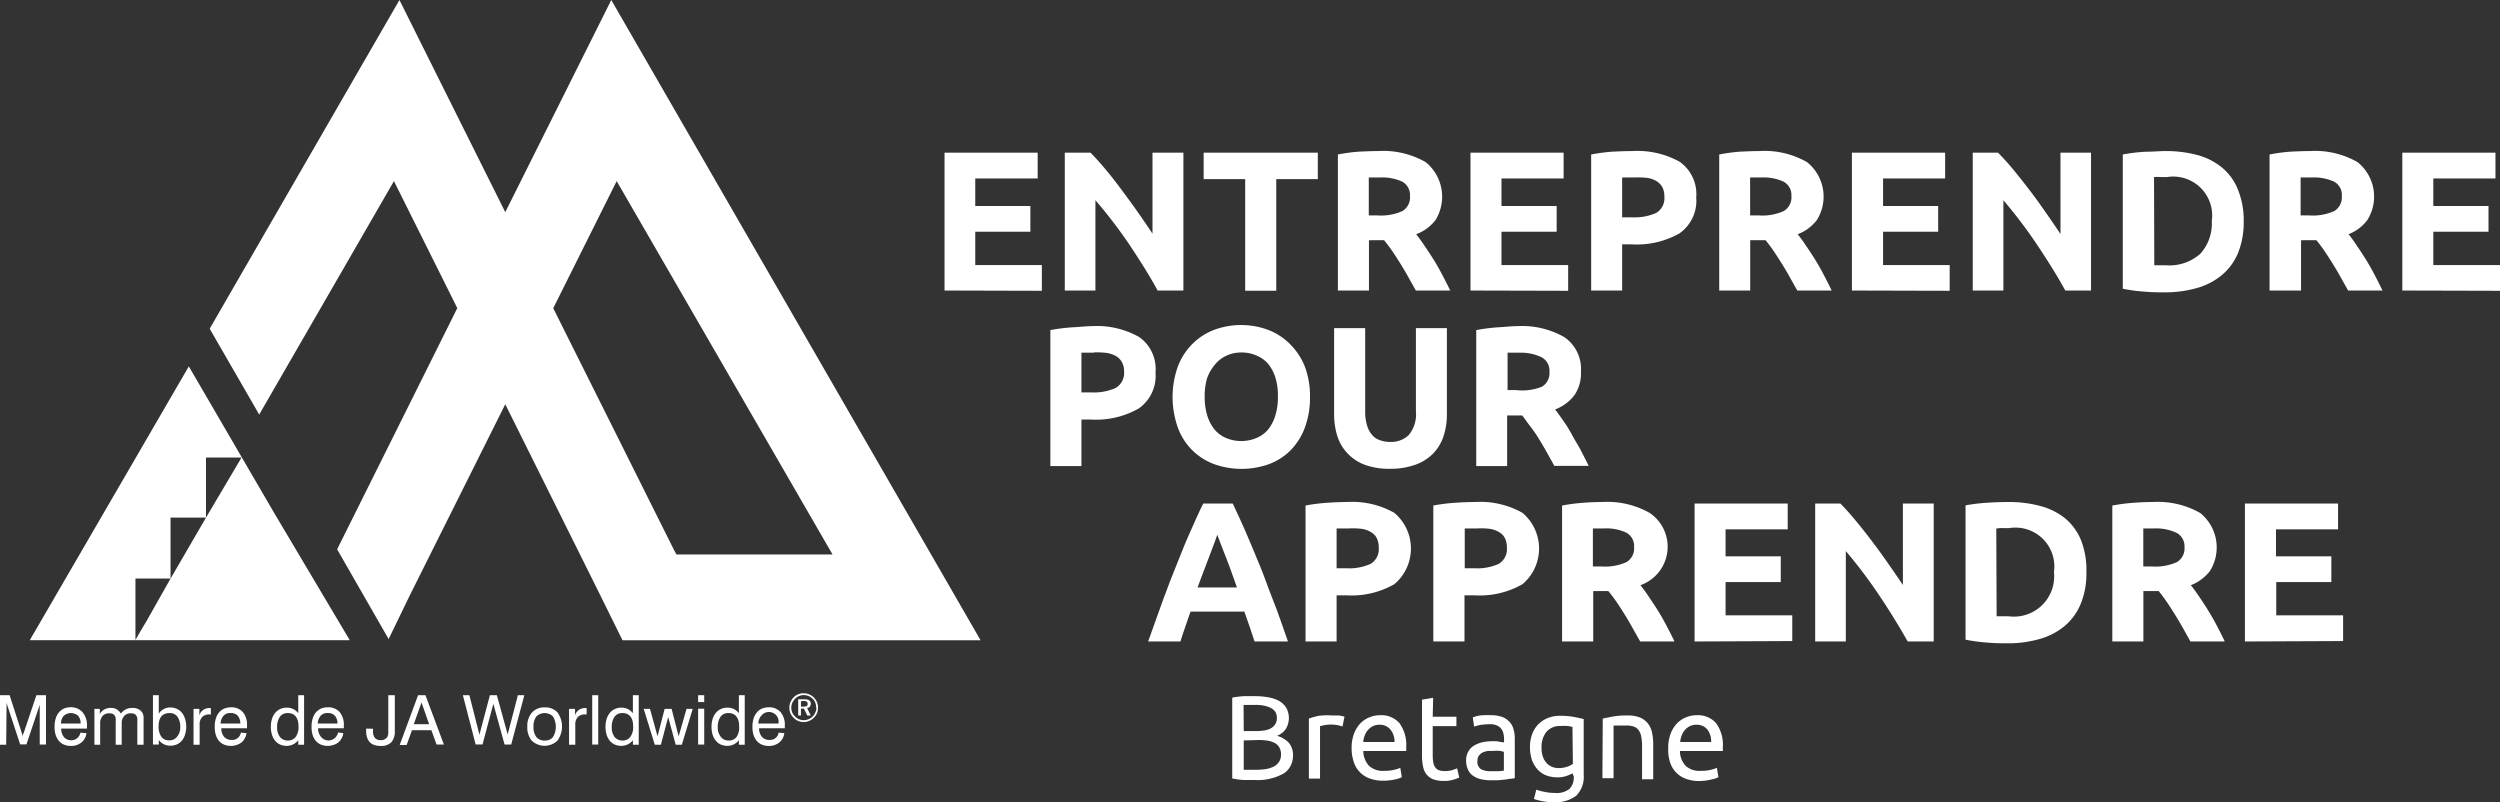
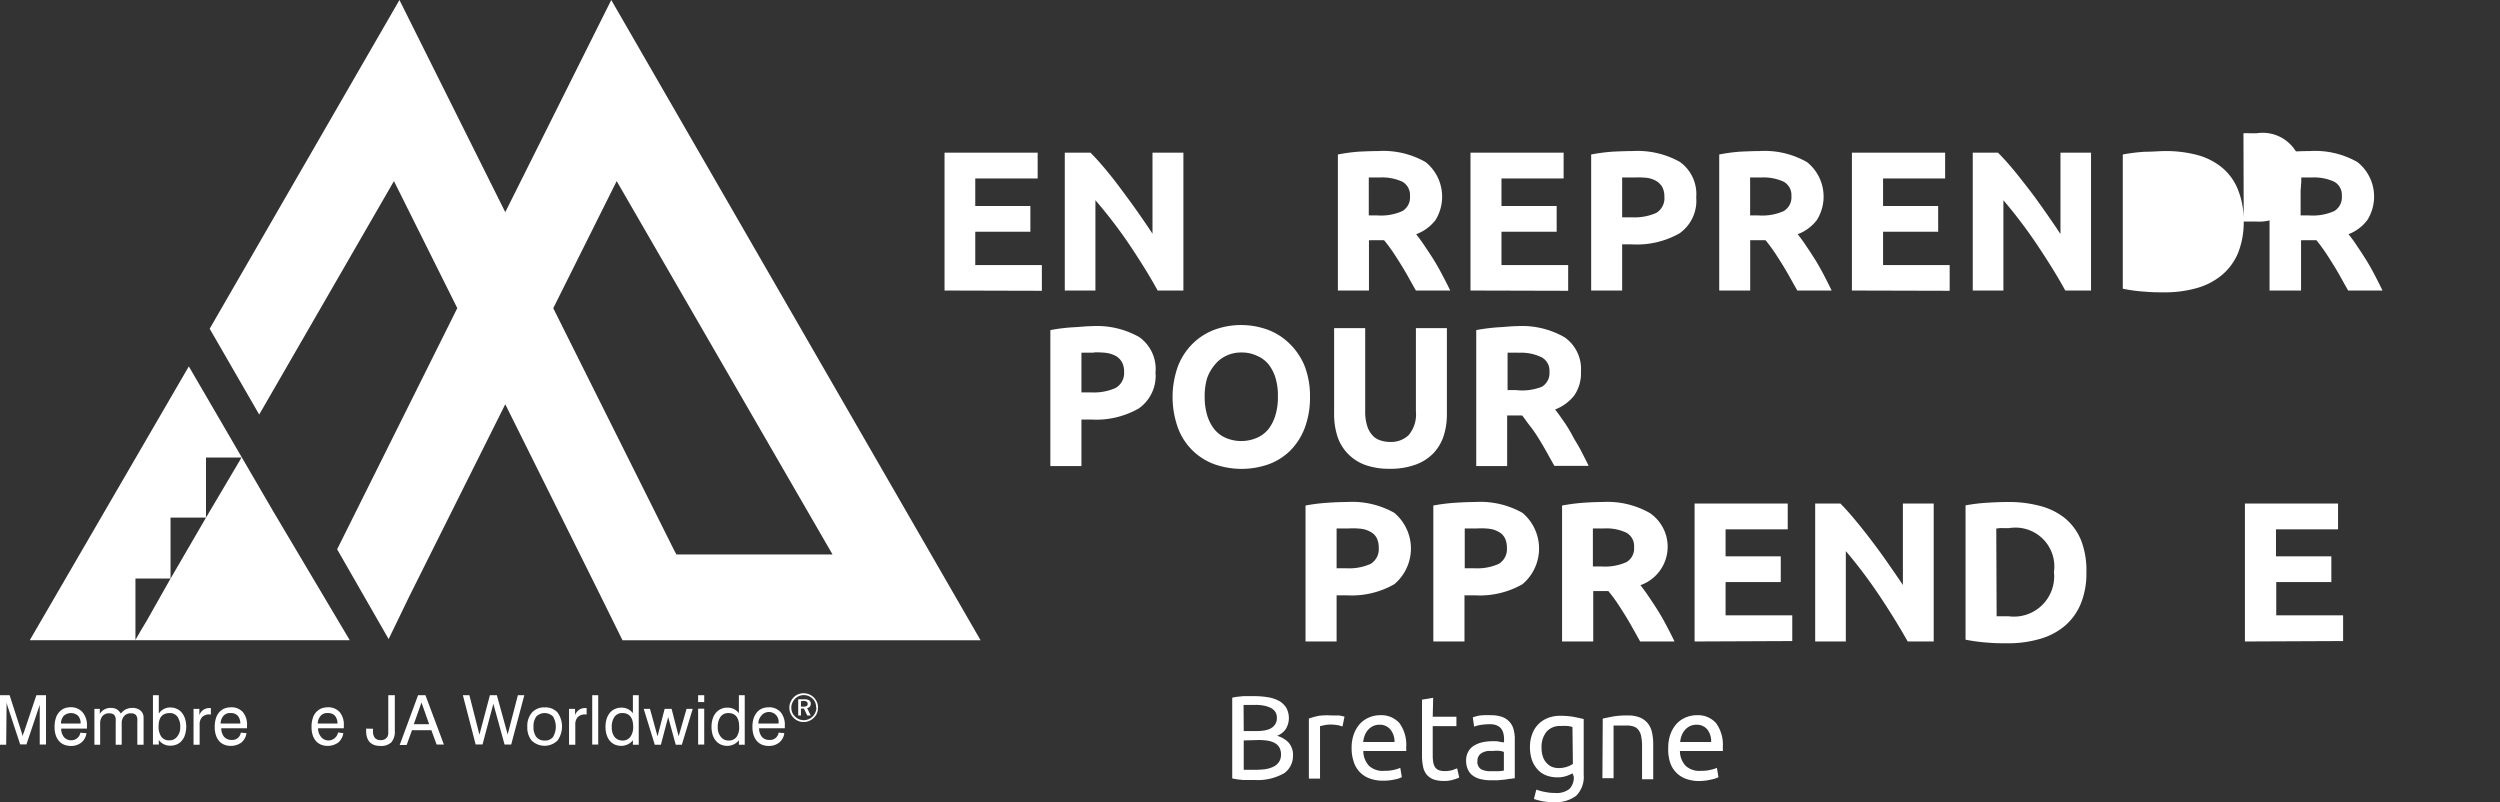
<svg xmlns="http://www.w3.org/2000/svg" viewBox="0 0 291.28 93.47">
  <rect x="0" y="0" width="291.28" height="93.47" fill="#333333" stroke="none" />
  <defs>
    <style>.cls-1{fill:#fff;}</style>
  </defs>
  <title>Fichier 1</title>
  <g id="Calque_2" data-name="Calque 2">
    <g id="Calque_1-2" data-name="Calque 1">
      <path class="cls-1" d="M71.22,0,58.87,24.72,46.54,0,24.43,38.3l5.77,10L45.9,21.1l7.38,14.8L39.28,64l6,10.46,2.42-5L58.87,47.1,69.63,68.73l2.9,5.87h41.72ZM78.54,64.1,64.46,35.91,71.85,21.1,97,64.6H78.81Z" />
      <path class="cls-1" d="M269.14,17.6a9.94,9.94,0,0,1,5.54,1.29,5.14,5.14,0,0,1,1.15,6.74,5,5,0,0,1-2.2,1.66,13.74,13.74,0,0,1,1,1.38c.36.52.71,1.06,1.06,1.62s.68,1.16,1,1.77.62,1.21.9,1.79h-4c-.3-.52-.6-1.06-.9-1.6s-.61-1.06-.93-1.57-.63-1-.94-1.45-.6-.84-.93-1.24H268.1v5.86h-3.67V18a20.3,20.3,0,0,1,2.45-.33C267.72,17.63,268.48,17.6,269.14,17.6Zm.21,3.08h-1.3V25.1h1a6.11,6.11,0,0,0,2.92-.51,1.85,1.85,0,0,0,.88-1.74,1.75,1.75,0,0,0-.89-1.68A5.58,5.58,0,0,0,269.35,20.68Z" />
-       <path class="cls-1" d="M279.9,33.85V17.79h10.85v3h-7.24V24h6.43v3h-6.43v3.88h7.77v3Z" />
      <path class="cls-1" d="M110.05,33.85V17.79H120.9v3h-7.27V24h6.42v3h-6.42v3.88h7.76v3Z" />
      <path class="cls-1" d="M134.88,33.85c-1-1.84-2.16-3.65-3.36-5.45a56.28,56.28,0,0,0-3.89-5.07V33.85h-3.57V17.79h3c.5.51,1.07,1.13,1.69,1.87S130,21.2,130.59,22s1.28,1.72,1.91,2.62,1.23,1.77,1.78,2.61V17.79h3.6V33.85Z" />
-       <path class="cls-1" d="M153.54,17.79v3.08H148.7v13h-3.62v-13h-4.84V17.79Z" />
      <path class="cls-1" d="M160.57,17.6a9.94,9.94,0,0,1,5.54,1.29,5.19,5.19,0,0,1,1.15,6.74A5.06,5.06,0,0,1,165,27.29c.32.4.65.86,1,1.38s.71,1.06,1.06,1.62.68,1.16,1,1.77.63,1.21.91,1.79h-4c-.3-.52-.6-1.06-.9-1.6s-.61-1.06-.93-1.57-.63-1-.94-1.45-.63-.87-.94-1.24H159.5v5.86h-3.62V18a20.3,20.3,0,0,1,2.45-.33C159.15,17.63,159.9,17.6,160.57,17.6Zm.21,3.08h-1.3V25.1h1a6.11,6.11,0,0,0,2.92-.51,1.85,1.85,0,0,0,.88-1.74,1.78,1.78,0,0,0-.89-1.68,5.58,5.58,0,0,0-2.61-.49Z" />
-       <path class="cls-1" d="M261.42,25.81a9.65,9.65,0,0,1-.65,3.64A6.73,6.73,0,0,1,258.93,32,7.83,7.83,0,0,1,256,33.55a13.54,13.54,0,0,1-3.85.51c-.65,0-1.41,0-2.27-.08a18.17,18.17,0,0,1-2.55-.34V18a20.67,20.67,0,0,1,2.61-.32c.9,0,1.68-.08,2.33-.08a14.3,14.3,0,0,1,3.74.46,7.69,7.69,0,0,1,2.89,1.47,6.4,6.4,0,0,1,1.85,2.57A9.59,9.59,0,0,1,261.42,25.81ZM251,30.91h1.39a5.39,5.39,0,0,0,4-1.37,5.25,5.25,0,0,0,1.31-3.78,4.54,4.54,0,0,0-5.22-5.13h-.76a4.7,4.7,0,0,0-.75,0Z" />
+       <path class="cls-1" d="M261.42,25.81a9.65,9.65,0,0,1-.65,3.64A6.73,6.73,0,0,1,258.93,32,7.83,7.83,0,0,1,256,33.55a13.54,13.54,0,0,1-3.85.51c-.65,0-1.41,0-2.27-.08a18.17,18.17,0,0,1-2.55-.34V18a20.67,20.67,0,0,1,2.61-.32c.9,0,1.68-.08,2.33-.08a14.3,14.3,0,0,1,3.74.46,7.69,7.69,0,0,1,2.89,1.47,6.4,6.4,0,0,1,1.85,2.57A9.59,9.59,0,0,1,261.42,25.81Zh1.39a5.39,5.39,0,0,0,4-1.37,5.25,5.25,0,0,0,1.31-3.78,4.54,4.54,0,0,0-5.22-5.13h-.76a4.7,4.7,0,0,0-.75,0Z" />
      <path class="cls-1" d="M127.22,38a10,10,0,0,1,5.51,1.27,4.55,4.55,0,0,1,1.9,4.14,4.63,4.63,0,0,1-1.95,4.18,10,10,0,0,1-5.56,1.29H126V54.3h-3.62V38.46a21.26,21.26,0,0,1,2.51-.32C125.78,38.1,126.55,38,127.22,38Zm.23,3.09H126v4.63h1.14a6.25,6.25,0,0,0,2.83-.51,2,2,0,0,0,1-1.9,2.23,2.23,0,0,0-.25-1.11,1.88,1.88,0,0,0-.69-.71,3.25,3.25,0,0,0-1.1-.37,9.24,9.24,0,0,0-1.49-.06Z" />
      <path class="cls-1" d="M152.63,46.25a10,10,0,0,1-.62,3.63,7.49,7.49,0,0,1-1.68,2.62,7,7,0,0,1-2.54,1.6,9.54,9.54,0,0,1-6.27,0,7.12,7.12,0,0,1-4.26-4.21,10.61,10.61,0,0,1,0-7.26A7.53,7.53,0,0,1,139,40a7.24,7.24,0,0,1,2.55-1.6,9.06,9.06,0,0,1,3-.53,9.16,9.16,0,0,1,3.11.53,7.24,7.24,0,0,1,2.55,1.6A7.76,7.76,0,0,1,152,42.63,9.73,9.73,0,0,1,152.63,46.25Zm-12.27,0a7.3,7.3,0,0,0,.29,2.13,4.91,4.91,0,0,0,.84,1.64,3.55,3.55,0,0,0,1.33,1,4.59,4.59,0,0,0,3.6,0,3.51,3.51,0,0,0,1.35-1,4.89,4.89,0,0,0,.83-1.64,7,7,0,0,0,.29-2.13,7.08,7.08,0,0,0-.26-2.15,4.84,4.84,0,0,0-.83-1.65,3.51,3.51,0,0,0-1.35-1,4.09,4.09,0,0,0-1.79-.38,4,4,0,0,0-1.81.39,3.81,3.81,0,0,0-1.33,1.06,5,5,0,0,0-.89,1.58A7.42,7.42,0,0,0,140.36,46.25Z" />
      <path class="cls-1" d="M161.92,54.62a8.31,8.31,0,0,1-2.92-.47,5.4,5.4,0,0,1-2-1.33,5.2,5.2,0,0,1-1.18-2,8.42,8.42,0,0,1-.38-2.59v-10h3.62v9.69a5.49,5.49,0,0,0,.22,1.66,2.93,2.93,0,0,0,.6,1.11,2,2,0,0,0,.93.61,3.45,3.45,0,0,0,1.19.19,2.93,2.93,0,0,0,2.14-.81,3.77,3.77,0,0,0,.83-2.76V38.23h3.61v10a8.2,8.2,0,0,1-.39,2.6,5.38,5.38,0,0,1-1.2,2,5.49,5.49,0,0,1-2.07,1.31A8.5,8.5,0,0,1,161.92,54.62Z" />
      <path class="cls-1" d="M171.33,33.85V17.79h10.85v3h-7.24V24h6.43v3h-6.43v3.88h7.77v3Z" />
      <path class="cls-1" d="M190.2,17.6a10.12,10.12,0,0,1,5.52,1.26A4.61,4.61,0,0,1,197.63,23a4.64,4.64,0,0,1-1.95,4.19,10.08,10.08,0,0,1-5.56,1.28H189v5.38h-3.61V18a21.12,21.12,0,0,1,2.5-.33C188.76,17.63,189.53,17.6,190.2,17.6Zm.23,3.08H189v4.64h1.14a6.25,6.25,0,0,0,2.83-.51,2,2,0,0,0,.95-1.9,2.37,2.37,0,0,0-.24-1.11,2,2,0,0,0-.7-.71,3,3,0,0,0-1.1-.37A9.9,9.9,0,0,0,190.43,20.68Z" />
      <path class="cls-1" d="M205,17.6a9.94,9.94,0,0,1,5.54,1.29,5.14,5.14,0,0,1,1.15,6.74,5,5,0,0,1-2.24,1.66,15.52,15.52,0,0,1,1,1.38c.36.52.71,1.06,1.06,1.62s.68,1.16,1,1.77.62,1.21.9,1.79h-4c-.3-.52-.6-1.06-.9-1.6s-.61-1.06-.93-1.57-.63-1-.94-1.45-.6-.84-.93-1.24h-1.79v5.86h-3.61V18a20.14,20.14,0,0,1,2.44-.33C203.63,17.63,204.35,17.6,205,17.6Zm.21,3.08h-1.3V25.1h1a6.11,6.11,0,0,0,2.92-.51,1.85,1.85,0,0,0,.89-1.74,1.78,1.78,0,0,0-.9-1.68,5.58,5.58,0,0,0-2.61-.49Z" />
      <path class="cls-1" d="M215.77,33.85V17.79h10.86v3H219.4V24h6.42v3H219.4v3.88h7.76v3Z" />
      <path class="cls-1" d="M240.63,33.85c-1-1.84-2.16-3.65-3.36-5.45a57.29,57.29,0,0,0-3.85-5.07V33.85h-3.57V17.79h2.94c.51.51,1.08,1.13,1.7,1.87s1.24,1.54,1.89,2.38,1.28,1.72,1.91,2.62,1.23,1.77,1.78,2.61V17.79h3.56V33.85Z" />
      <path class="cls-1" d="M176.74,38a9.94,9.94,0,0,1,5.54,1.29,4.49,4.49,0,0,1,1.92,4,4.55,4.55,0,0,1-.77,2.77,5.17,5.17,0,0,1-2.24,1.65c.32.41.65.87,1,1.38a15.79,15.79,0,0,1,1,1.63c.29.57.69,1.15,1,1.76s.63,1.21.91,1.8h-4l-.89-1.6c-.3-.54-.61-1.07-.93-1.58a15.45,15.45,0,0,0-1-1.45c-.36-.45-.62-.87-.93-1.24h-1.75V54.3H172V38.46a22.49,22.49,0,0,1,2.45-.32C175.32,38.1,176.07,38,176.74,38Zm.21,3.09h-1.3v4.36h1a6.19,6.19,0,0,0,3-.39,1.85,1.85,0,0,0,.88-1.74,1.77,1.77,0,0,0-.89-1.68A5.4,5.4,0,0,0,177,41.1Z" />
-       <path class="cls-1" d="M146.17,74.74c-.18-.56-.37-1.13-.57-1.72s-.41-1.18-.62-1.76h-6.27c-.21.59-.41,1.17-.61,1.76s-.4,1.16-.57,1.72h-3.76c.61-1.73,1.19-3.33,1.72-4.8s1.08-2.85,1.6-4.15,1-2.53,1.53-3.7,1-2.3,1.57-3.42h3.44q.8,1.68,1.56,3.42c.51,1.17,1,2.4,1.55,3.7s1,2.68,1.59,4.15,1.12,3.07,1.73,4.8Zm-4.34-12.43c-.08.24-.2.55-.36,1s-.33.87-.53,1.4l-.66,1.74c-.24.64-.5,1.29-.75,2h4.59c-.24-.7-.48-1.37-.71-2s-.45-1.22-.66-1.74-.39-1-.54-1.39Z" />
      <path class="cls-1" d="M156.93,58.49a10,10,0,0,1,5.52,1.26,5.43,5.43,0,0,1,.67,7.65,5.3,5.3,0,0,1-.67.67,10,10,0,0,1-5.57,1.29h-1.15v5.38h-3.62V58.9a21.26,21.26,0,0,1,2.51-.32Q155.94,58.49,156.93,58.49Zm.23,3.08h-.77l-.66,0v4.64h1.13a6.12,6.12,0,0,0,2.83-.51,2,2,0,0,0,.95-1.9,2.41,2.41,0,0,0-.24-1.12,1.69,1.69,0,0,0-.7-.7,2.87,2.87,0,0,0-1.1-.37A8.71,8.71,0,0,0,157.16,61.57Z" />
      <path class="cls-1" d="M171.86,58.49a10,10,0,0,1,5.52,1.26,5.43,5.43,0,0,1,.67,7.65,5.3,5.3,0,0,1-.67.67,10,10,0,0,1-5.57,1.29h-1.18v5.38H167V58.9a21.26,21.26,0,0,1,2.51-.32Q170.87,58.49,171.86,58.49Zm.24,3.08h-.78l-.66,0v4.64h1.13a6.12,6.12,0,0,0,2.83-.51,2,2,0,0,0,.95-1.9,2.41,2.41,0,0,0-.24-1.12,1.69,1.69,0,0,0-.7-.7,2.87,2.87,0,0,0-1.1-.37A8.52,8.52,0,0,0,172.1,61.57Z" />
      <path class="cls-1" d="M186.68,58.49a10,10,0,0,1,5.54,1.28,4.75,4.75,0,0,1-1.09,8.41c.32.4.65.86,1,1.38s.71,1.06,1.06,1.62.68,1.15,1,1.76.63,1.21.91,1.8h-4l-.9-1.6c-.3-.54-.61-1.07-.93-1.58s-.63-1-.94-1.45-.63-.87-.94-1.24h-1.76v5.87H182V58.9a22.49,22.49,0,0,1,2.45-.32C185.26,58.52,186,58.49,186.68,58.49Zm.21,3.08h-.71l-.59,0V66h1a6.11,6.11,0,0,0,2.92-.51,1.85,1.85,0,0,0,.88-1.74,1.77,1.77,0,0,0-.89-1.68,5.46,5.46,0,0,0-2.61-.5Z" />
      <path class="cls-1" d="M197.44,74.74V58.67h10.85v3h-7.24v3.15h6.43v3h-6.43v3.87h7.77v3Z" />
      <path class="cls-1" d="M222.27,74.74q-1.56-2.76-3.37-5.45a55.45,55.45,0,0,0-3.84-5.08V74.74h-3.57V58.67h2.94c.51.51,1.07,1.14,1.69,1.88s1.25,1.54,1.89,2.38,1.28,1.71,1.91,2.62,1.23,1.77,1.79,2.61V58.67h3.59V74.74Z" />
      <path class="cls-1" d="M243.09,66.69a9.27,9.27,0,0,1-.65,3.64,6.78,6.78,0,0,1-1.85,2.58,7.83,7.83,0,0,1-2.91,1.53,13.19,13.19,0,0,1-3.85.51c-.64,0-1.4,0-2.27-.08a19.77,19.77,0,0,1-2.55-.34V58.88a20.66,20.66,0,0,1,2.61-.31c.91-.06,1.68-.08,2.33-.08a14,14,0,0,1,3.75.46,7.7,7.7,0,0,1,2.93,1.46A6.53,6.53,0,0,1,242.49,63,9.68,9.68,0,0,1,243.09,66.69ZM232.63,71.8H234a4.69,4.69,0,0,0,5.31-5.15,4.53,4.53,0,0,0-5.21-5.12h-.77a3,3,0,0,0-.74.06Z" />
-       <path class="cls-1" d="M250.81,58.49a10,10,0,0,1,5.54,1.28,5.16,5.16,0,0,1,1.14,6.75,5.11,5.11,0,0,1-2.23,1.66c.32.4.65.86,1,1.38s.71,1.06,1.05,1.62.69,1.15,1,1.76.63,1.21.9,1.8h-4l-.89-1.6c-.31-.54-.62-1.07-.94-1.58s-.63-1-.94-1.45-.62-.87-.93-1.24h-1.78v5.87h-3.62V58.9a22.49,22.49,0,0,1,2.45-.32Q249.8,58.49,250.81,58.49Zm.2,3.08h-.7l-.59,0V66h1a6.11,6.11,0,0,0,2.92-.51,1.86,1.86,0,0,0,.88-1.74,1.77,1.77,0,0,0-.89-1.65A5.53,5.53,0,0,0,251,61.57Z" />
      <path class="cls-1" d="M261.56,74.74V58.67h10.85v3h-7.23v3.15h6.45v3h-6.42v3.87H273v3Z" />
      <path class="cls-1" d="M40.75,74.59H3.47L22,42.69l9.9,17ZM19.87,67.41H15.78v7.15c.57-1,.91-1.57,1.31-2.23ZM24,60.31H19.87v7.11Zm4.12-7H24v7h0L28,53.55Z" />
      <path class="cls-1" d="M.72,86.77H0V81H1.12l1.42,4.4a.73.73,0,0,0,.09.26.49.49,0,0,1,0,.21l.06-.25a.29.29,0,0,1,.07-.22L4.24,81H5.36v5.75H4.63V82.1a1.55,1.55,0,0,1-.07.23l-1.48,4.4H2.35L.9,82.33a2.17,2.17,0,0,1-.07-.24,1.22,1.22,0,0,1-.06-.26Z" />
      <path class="cls-1" d="M10.07,85.42a1.64,1.64,0,0,1-.6,1.1,1.88,1.88,0,0,1-1.23.39,2.08,2.08,0,0,1-.78-.15,1.58,1.58,0,0,1-.59-.43,2,2,0,0,1-.38-.69,2.88,2.88,0,0,1-.13-.92,3.06,3.06,0,0,1,.13-1A1.82,1.82,0,0,1,6.87,83a1.63,1.63,0,0,1,.59-.45,2.08,2.08,0,0,1,.78-.15A1.77,1.77,0,0,1,9.63,83a2.28,2.28,0,0,1,.5,1.57v.32h-3a1.56,1.56,0,0,0,.33,1,1.1,1.1,0,0,0,.87.36A1.06,1.06,0,0,0,9,86a1,1,0,0,0,.36-.63ZM9.39,84.3a1.26,1.26,0,0,0-.3-.91,1.26,1.26,0,0,0-1.65,0,1.39,1.39,0,0,0-.34.91Z" />
      <path class="cls-1" d="M16,84.2a3.84,3.84,0,0,0,0-.48.7.7,0,0,0-.12-.34.45.45,0,0,0-.23-.2.87.87,0,0,0-.39-.07,1,1,0,0,0-.79.31,1.26,1.26,0,0,0-.29.89v2.46h-.7V84.2a3.84,3.84,0,0,0,0-.48.7.7,0,0,0-.12-.34.45.45,0,0,0-.23-.2.87.87,0,0,0-.39-.07,1,1,0,0,0-.79.31,1.3,1.3,0,0,0-.28.89v2.46H11V82.59h.63v.59a1.4,1.4,0,0,1,.55-.53,1.5,1.5,0,0,1,.75-.17,1.33,1.33,0,0,1,.67.16,1.53,1.53,0,0,1,.48.5,1.77,1.77,0,0,1,.59-.5,1.74,1.74,0,0,1,.75-.16,1.44,1.44,0,0,1,.71.15,1.1,1.1,0,0,1,.46.42,1.2,1.2,0,0,1,.14.49q0,.3,0,.6v2.63H16Z" />
      <path class="cls-1" d="M17.82,81h.68v2.15a1.56,1.56,0,0,1,1.36-.72,1.7,1.7,0,0,1,.74.16,1.57,1.57,0,0,1,.58.44,2.12,2.12,0,0,1,.38.71,3.13,3.13,0,0,1,0,1.85,1.82,1.82,0,0,1-.37.7,1.57,1.57,0,0,1-.58.44,1.93,1.93,0,0,1-.75.15,1.68,1.68,0,0,1-.76-.16,1.71,1.71,0,0,1-.6-.5v.53h-.68Zm.66,3.63a2,2,0,0,0,.32,1.21,1.09,1.09,0,0,0,.91.42,1.1,1.1,0,0,0,.91-.41A1.63,1.63,0,0,0,21,84.74a2,2,0,0,0-.33-1.24,1.09,1.09,0,0,0-.91-.42C18.89,83.1,18.48,83.6,18.48,84.65Z" />
      <path class="cls-1" d="M22.55,82.59h.68v.75a1.18,1.18,0,0,1,1.16-.84h.18v.74h-.16a1.13,1.13,0,0,0-.86.31,1.22,1.22,0,0,0-.29.89v2.33h-.71Z" />
      <path class="cls-1" d="M28.72,85.42a1.75,1.75,0,0,1-.6,1.1,2.13,2.13,0,0,1-2,.24,1.62,1.62,0,0,1-.6-.43,2,2,0,0,1-.37-.69,2.88,2.88,0,0,1-.13-.92,3.06,3.06,0,0,1,.13-1,1.93,1.93,0,0,1,.37-.71,1.67,1.67,0,0,1,.6-.45,2.08,2.08,0,0,1,.78-.15,1.77,1.77,0,0,1,1.39.55,2.27,2.27,0,0,1,.49,1.57v.32h-3a1.56,1.56,0,0,0,.33,1,1.13,1.13,0,0,0,.88.36,1,1,0,0,0,1.07-.85ZM28,84.3a1.37,1.37,0,0,0-.3-.91,1.07,1.07,0,0,0-.83-.31,1,1,0,0,0-.82.31,1.45,1.45,0,0,0-.35.91Z" />
-       <path class="cls-1" d="M35.43,86.77h-.68v-.53a1.68,1.68,0,0,1-1.36.66,1.93,1.93,0,0,1-.75-.15,1.66,1.66,0,0,1-.58-.44,2,2,0,0,1-.37-.7,2.88,2.88,0,0,1-.13-.92,3,3,0,0,1,.13-.93,2,2,0,0,1,.38-.71,1.57,1.57,0,0,1,.58-.44,1.7,1.7,0,0,1,.74-.16,1.62,1.62,0,0,1,1.36.65V81h.68Zm-.65-2.12c0-1-.42-1.57-1.25-1.57a1.09,1.09,0,0,0-.91.42,2,2,0,0,0-.33,1.24,1.77,1.77,0,0,0,.33,1.13,1.13,1.13,0,0,0,.91.41,1.09,1.09,0,0,0,.92-.42A1.92,1.92,0,0,0,34.78,84.65Z" />
      <path class="cls-1" d="M40,85.42a1.75,1.75,0,0,1-.6,1.1,2.13,2.13,0,0,1-2,.24,1.7,1.7,0,0,1-.6-.43,2,2,0,0,1-.37-.69,2.88,2.88,0,0,1-.13-.92,3.06,3.06,0,0,1,.13-1,1.93,1.93,0,0,1,.37-.71,1.89,1.89,0,0,1,.6-.45,2.08,2.08,0,0,1,.78-.15,1.77,1.77,0,0,1,1.39.55,2.27,2.27,0,0,1,.49,1.57v.32h-3a1.52,1.52,0,0,0,.34,1A1.11,1.11,0,0,0,39,86a1.15,1.15,0,0,0,.39-.66Zm-.68-1.12a1.37,1.37,0,0,0-.3-.91,1.07,1.07,0,0,0-.83-.31,1,1,0,0,0-.82.31,1.45,1.45,0,0,0-.35.91Z" />
      <path class="cls-1" d="M43.46,84.91v.24a1.25,1.25,0,0,0,.21.82.85.85,0,0,0,.69.26.83.83,0,0,0,.8-.43,1.17,1.17,0,0,0,.08-.37V81H46v4.16a1.86,1.86,0,0,1-.4,1.32,1.67,1.67,0,0,1-1.26.43q-1.68,0-1.68-1.77v-.25Z" />
      <path class="cls-1" d="M48.71,81h.86l2.15,5.75h-.85l-.61-1.67H48l-.62,1.72h-.81ZM50,84.38l-.89-2.53-.9,2.53Z" />
      <path class="cls-1" d="M53.93,81h.76l1.17,4.6L57.08,81h.81l1.26,4.57L60.34,81h.75l-1.53,5.75h-.77L57.48,82l-1.26,4.74h-.8Z" />
      <path class="cls-1" d="M61.44,84.68A2.34,2.34,0,0,1,62,83a1.89,1.89,0,0,1,1.47-.58,1.91,1.91,0,0,1,1.48.58,2.81,2.81,0,0,1,0,3.29,2.17,2.17,0,0,1-3,0A2.36,2.36,0,0,1,61.44,84.68Zm.72,0a1.87,1.87,0,0,0,.33,1.19,1.19,1.19,0,0,0,1,.41,1.13,1.13,0,0,0,.94-.41,2.33,2.33,0,0,0,0-2.39,1.38,1.38,0,0,0-1.94,0A1.89,1.89,0,0,0,62.16,84.68Z" />
      <path class="cls-1" d="M66.3,82.59H67v.75a1.18,1.18,0,0,1,1.16-.84h.19v.74h-.17a1.13,1.13,0,0,0-.86.31,1.22,1.22,0,0,0-.29.89v2.33H66.3Z" />
      <path class="cls-1" d="M69,81h.7v5.75H69Z" />
      <path class="cls-1" d="M74.42,86.77h-.68v-.53a1.68,1.68,0,0,1-1.36.66,1.93,1.93,0,0,1-.75-.15,1.66,1.66,0,0,1-.58-.44,2,2,0,0,1-.37-.7,2.88,2.88,0,0,1-.13-.92,3,3,0,0,1,.13-.93,2.12,2.12,0,0,1,.38-.71,1.57,1.57,0,0,1,.58-.44,1.7,1.7,0,0,1,.74-.16,1.62,1.62,0,0,1,1.36.65V81h.68Zm-.65-2.12c0-1-.42-1.57-1.25-1.57a1.09,1.09,0,0,0-.91.42,2,2,0,0,0-.33,1.24,1.77,1.77,0,0,0,.33,1.13,1.17,1.17,0,0,0,.92.41,1.09,1.09,0,0,0,.91-.42A1.92,1.92,0,0,0,73.77,84.65Z" />
      <path class="cls-1" d="M75,82.59h.73l.88,3.2.83-3.2h.81l.82,3.2.92-3.2h.72l-1.27,4.18h-.71l-.88-3.22L77,86.77h-.71Z" />
      <path class="cls-1" d="M81.34,81h.71v.8h-.71Zm0,1.57h.71v4.18h-.71Z" />
      <path class="cls-1" d="M86.77,86.77h-.68v-.53a1.68,1.68,0,0,1-1.36.66,1.88,1.88,0,0,1-.74-.15,1.57,1.57,0,0,1-.58-.44,2.07,2.07,0,0,1-.38-.7,3.2,3.2,0,0,1-.13-.92,3.26,3.26,0,0,1,.13-.93,2.12,2.12,0,0,1,.38-.71,1.66,1.66,0,0,1,.58-.44,1.7,1.7,0,0,1,.74-.16,1.62,1.62,0,0,1,1.36.65V81h.68Zm-.65-2.12c0-1-.42-1.57-1.25-1.57a1.09,1.09,0,0,0-.91.42,2,2,0,0,0-.33,1.24A1.63,1.63,0,0,0,84,85.87a1.1,1.1,0,0,0,.91.41,1.09,1.09,0,0,0,.91-.42A1.92,1.92,0,0,0,86.12,84.65Z" />
      <path class="cls-1" d="M91.38,85.42a1.64,1.64,0,0,1-.6,1.1,1.88,1.88,0,0,1-1.23.39,2.08,2.08,0,0,1-.78-.15,1.58,1.58,0,0,1-.59-.43,2,2,0,0,1-.38-.69,2.88,2.88,0,0,1-.13-.92,3.06,3.06,0,0,1,.13-1,2.12,2.12,0,0,1,.38-.71,1.63,1.63,0,0,1,.59-.45,2.08,2.08,0,0,1,.78-.15,1.77,1.77,0,0,1,1.39.55,2.28,2.28,0,0,1,.5,1.57v.32h-3a1.56,1.56,0,0,0,.33,1,1.1,1.1,0,0,0,.87.36,1,1,0,0,0,1.08-.85ZM90.7,84.3a1.13,1.13,0,0,0-2-.91,1.39,1.39,0,0,0-.34.91Z" />
      <path class="cls-1" d="M93.63,80.77a1.84,1.84,0,0,1,.65.13,1.72,1.72,0,0,1,.55.37,2,2,0,0,1,.36.54,1.73,1.73,0,0,1,.12.64,1.82,1.82,0,0,1-.12.65,1.64,1.64,0,0,1-.37.53,1.72,1.72,0,0,1-.55.37A1.64,1.64,0,0,1,93,84a1.68,1.68,0,0,1-.54-.37,1.79,1.79,0,0,1-.37-.54,1.73,1.73,0,0,1-.12-.64,1.56,1.56,0,0,1,.13-.64,1.76,1.76,0,0,1,.37-.56,1.61,1.61,0,0,1,.53-.36A1.73,1.73,0,0,1,93.63,80.77Zm1.46,1.7A1.56,1.56,0,0,0,95,81.9a1.22,1.22,0,0,0-.3-.47,1.58,1.58,0,0,0-.48-.33,1.45,1.45,0,0,0-1.12,0,1.29,1.29,0,0,0-.46.31,1.63,1.63,0,0,0-.33.49,1.29,1.29,0,0,0-.11.55,1.45,1.45,0,0,0,.1.55,1.4,1.4,0,0,0,.32.47,1.58,1.58,0,0,0,.48.33,1.41,1.41,0,0,0,.54.11,1.55,1.55,0,0,0,.56-.11A1.44,1.44,0,0,0,95,83a1.48,1.48,0,0,0,.13-.55Zm-1.41-1c.53,0,.79.17.79.52a.6.6,0,0,1-.11.34.51.51,0,0,1-.32.17l.42.87h-.4l-.39-.81h-.35v.81H93v-1.9Zm-.36.23v.63h.3a.65.65,0,0,0,.36-.07A.25.25,0,0,0,94.1,82a.27.27,0,0,0-.12-.25.67.67,0,0,0-.37-.08Z" />
      <g id="Calque_3" data-name="Calque 3">
        <path class="cls-1" d="M146.18,90.88h-1.32l-.68-.07-.61-.11V81.29a4.1,4.1,0,0,1,.61-.11l.68-.07h1.31a9.16,9.16,0,0,1,1.57.13,4.1,4.1,0,0,1,1.28.42,2.38,2.38,0,0,1,.84.8,2.46,2.46,0,0,1-.07,2.51,2.22,2.22,0,0,1-1,.76,3,3,0,0,1,1.36.8,2.2,2.2,0,0,1,.5,1.54,2.47,2.47,0,0,1-1,2A6.2,6.2,0,0,1,146.18,90.88Zm-1.27-5.7h1.43a6,6,0,0,0,.95-.07,2.38,2.38,0,0,0,.78-.25,1.47,1.47,0,0,0,.51-.48,1.28,1.28,0,0,0,.19-.74,1.26,1.26,0,0,0-.19-.71,1.42,1.42,0,0,0-.54-.46,3.33,3.33,0,0,0-.81-.26,4.77,4.77,0,0,0-1-.08h-1.34Zm0,1.09v3.42h1.36a8.72,8.72,0,0,0,1.14-.07,3.4,3.4,0,0,0,.94-.28,1.7,1.7,0,0,0,.65-.54,1.47,1.47,0,0,0,.25-.89,1.59,1.59,0,0,0-.18-.8,1.35,1.35,0,0,0-.53-.53,2.66,2.66,0,0,0-.82-.28,7.56,7.56,0,0,0-1.06-.08Z" />
        <path class="cls-1" d="M155.17,83.36H156l.39.07.26.07-.23,1.13c-.1,0-.27-.08-.51-.13a4.6,4.6,0,0,0-.91-.08,3.55,3.55,0,0,0-.73.08l-.47.1v6.12h-1.3v-7a9.35,9.35,0,0,1,1.15-.32A7.93,7.93,0,0,1,155.17,83.36Z" />
        <path class="cls-1" d="M157.48,87.17a4.62,4.62,0,0,1,.28-1.69,3.65,3.65,0,0,1,.74-1.2,3.08,3.08,0,0,1,1.07-.71,3.25,3.25,0,0,1,1.23-.24,2.82,2.82,0,0,1,2.25.92,4.28,4.28,0,0,1,.79,2.79v.22a1,1,0,0,1,0,.24h-5a2.58,2.58,0,0,0,.66,1.72,2.35,2.35,0,0,0,1.79.59,4.45,4.45,0,0,0,1.15-.12,3.68,3.68,0,0,0,.71-.23l.18,1.09a3,3,0,0,1-.83.27,6.13,6.13,0,0,1-1.35.14,4.45,4.45,0,0,1-1.65-.29,3,3,0,0,1-1.8-2A4.78,4.78,0,0,1,157.48,87.17Zm5-.72A2.23,2.23,0,0,0,162,85a1.57,1.57,0,0,0-1.26-.56,1.68,1.68,0,0,0-.79.17,1.85,1.85,0,0,0-.58.46,2.06,2.06,0,0,0-.37.64,2.74,2.74,0,0,0-.17.74Z" />
        <path class="cls-1" d="M166.93,83.51h2.76V84.6h-2.76V88a4.6,4.6,0,0,0,.08.91,1.31,1.31,0,0,0,.26.56.92.92,0,0,0,.42.28,1.9,1.9,0,0,0,.58.09,3.06,3.06,0,0,0,1-.13l.5-.19.25,1.07a4,4,0,0,1-.69.25,3.52,3.52,0,0,1-1.12.15,3.62,3.62,0,0,1-1.22-.19,2,2,0,0,1-.78-.57,2.11,2.11,0,0,1-.41-.93,6.1,6.1,0,0,1-.12-1.28v-6.5l1.3-.22Z" />
        <path class="cls-1" d="M173.69,83.33a4,4,0,0,1,1.33.2,2.19,2.19,0,0,1,.86.58,2,2,0,0,1,.47.88,3.94,3.94,0,0,1,.14,1.13v4.55l-.47.07c-.22,0-.45.07-.68.09l-.81.08h-.88a4.78,4.78,0,0,1-1.13-.13,2.51,2.51,0,0,1-.9-.4,1.73,1.73,0,0,1-.59-.72,2.51,2.51,0,0,1-.21-1.08,2,2,0,0,1,.25-1,1.78,1.78,0,0,1,.66-.7,3.33,3.33,0,0,1,1-.4,5.83,5.83,0,0,1,1.18-.12h.4a2.76,2.76,0,0,1,.4.06l.33.06h.2v-.36a2.73,2.73,0,0,0-.07-.64,1.49,1.49,0,0,0-.25-.56,1.28,1.28,0,0,0-.5-.39,1.93,1.93,0,0,0-.82-.15,7.08,7.08,0,0,0-1.13.09,4.49,4.49,0,0,0-.72.19l-.15-1.08a4.71,4.71,0,0,1,.84-.22A8.7,8.7,0,0,1,173.69,83.33Zm.11,6.52h.82a4.09,4.09,0,0,0,.6-.07V87.61a1.83,1.83,0,0,0-.46-.12,3.89,3.89,0,0,0-.76,0h-.62a2.43,2.43,0,0,0-.6.17,1.18,1.18,0,0,0-.46.37,1,1,0,0,0-.18.61,1,1,0,0,0,.45,1A2.41,2.41,0,0,0,173.8,89.85Z" />
        <path class="cls-1" d="M183.21,90.1a3.15,3.15,0,0,1-.65.29,3.11,3.11,0,0,1-1.13.18,3.65,3.65,0,0,1-1.23-.21,2.66,2.66,0,0,1-1-.65,3.41,3.41,0,0,1-.69-1.1,4.65,4.65,0,0,1-.25-1.57,4.26,4.26,0,0,1,.24-1.46,3.14,3.14,0,0,1,1.81-1.91,3.74,3.74,0,0,1,1.48-.27,8.46,8.46,0,0,1,1.59.13c.45.09.83.17,1.14.25v6.49a3.11,3.11,0,0,1-.87,2.44,3.93,3.93,0,0,1-2.63.75,6.28,6.28,0,0,1-1.3-.11,7,7,0,0,1-1-.26L179,92a5.68,5.68,0,0,0,1,.27,5.83,5.83,0,0,0,1.18.12,2.44,2.44,0,0,0,1.67-.46,1.89,1.89,0,0,0,.51-1.47Zm0-5.4a4.52,4.52,0,0,0-.53-.11,6.61,6.61,0,0,0-.89,0,2,2,0,0,0-1.61.68,2.77,2.77,0,0,0-.57,1.82,3,3,0,0,0,.16,1.08,1.92,1.92,0,0,0,.44.74,1.71,1.71,0,0,0,.62.44,2.11,2.11,0,0,0,.74.14,3.09,3.09,0,0,0,1-.15,2.47,2.47,0,0,0,.69-.34Z" />
        <path class="cls-1" d="M186.74,83.72l1.19-.24a9.84,9.84,0,0,1,1.71-.12,3.73,3.73,0,0,1,1.44.24,2.4,2.4,0,0,1,.92.69,2.56,2.56,0,0,1,.48,1.06,6.13,6.13,0,0,1,.14,1.35v4.09h-1.3V87a5.48,5.48,0,0,0-.09-1.14,1.78,1.78,0,0,0-.3-.77,1.14,1.14,0,0,0-.56-.43,2.55,2.55,0,0,0-.87-.13H188v6.14h-1.3Z" />
        <path class="cls-1" d="M194.37,87.17a4.62,4.62,0,0,1,.28-1.69,3.65,3.65,0,0,1,.74-1.2,3.08,3.08,0,0,1,1.07-.71,3.25,3.25,0,0,1,1.23-.24,2.82,2.82,0,0,1,2.25.92,4.28,4.28,0,0,1,.79,2.79v.22a1,1,0,0,1,0,.24h-5a2.58,2.58,0,0,0,.66,1.72,2.35,2.35,0,0,0,1.79.59,4.45,4.45,0,0,0,1.15-.12,3.68,3.68,0,0,0,.71-.23l.18,1.09a3,3,0,0,1-.83.27A6.13,6.13,0,0,1,198,91a4.45,4.45,0,0,1-1.65-.29,3,3,0,0,1-1.8-2A4.78,4.78,0,0,1,194.37,87.17Zm5-.72a2.23,2.23,0,0,0-.44-1.45,1.57,1.57,0,0,0-1.26-.56,1.68,1.68,0,0,0-.79.17,1.85,1.85,0,0,0-.58.46,2.06,2.06,0,0,0-.37.64,2.74,2.74,0,0,0-.17.74Z" />
      </g>
    </g>
  </g>
</svg>